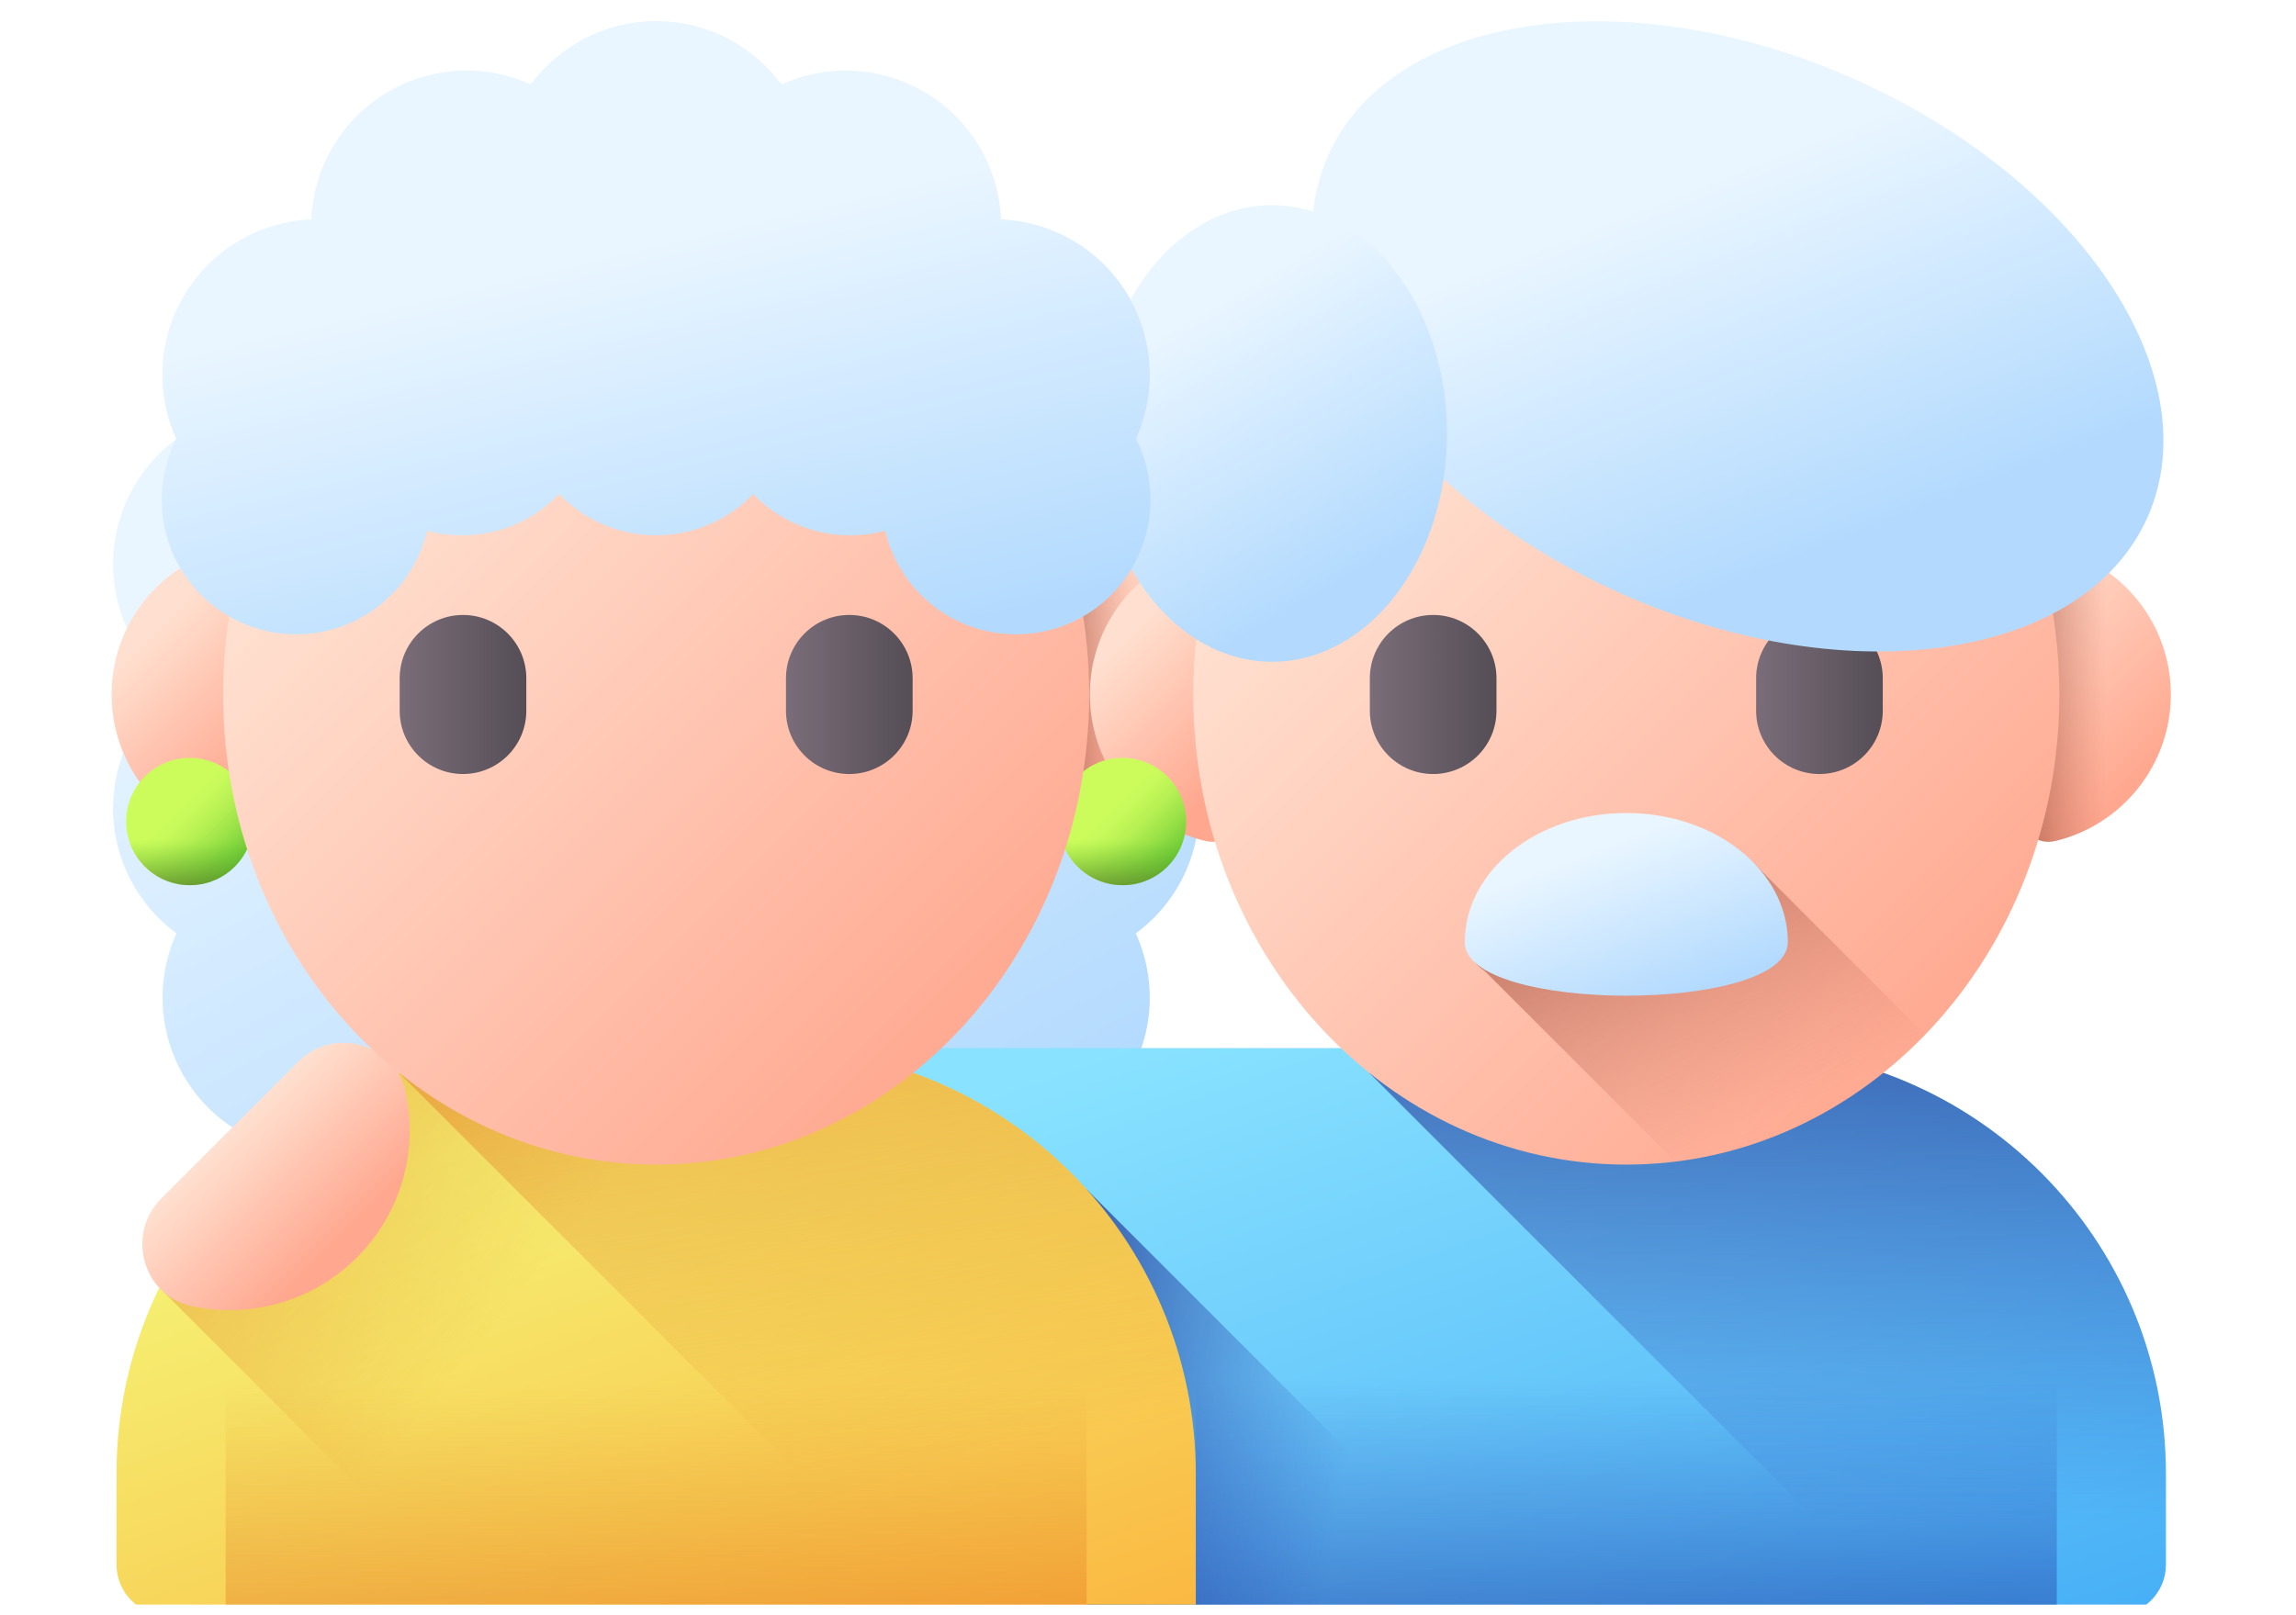
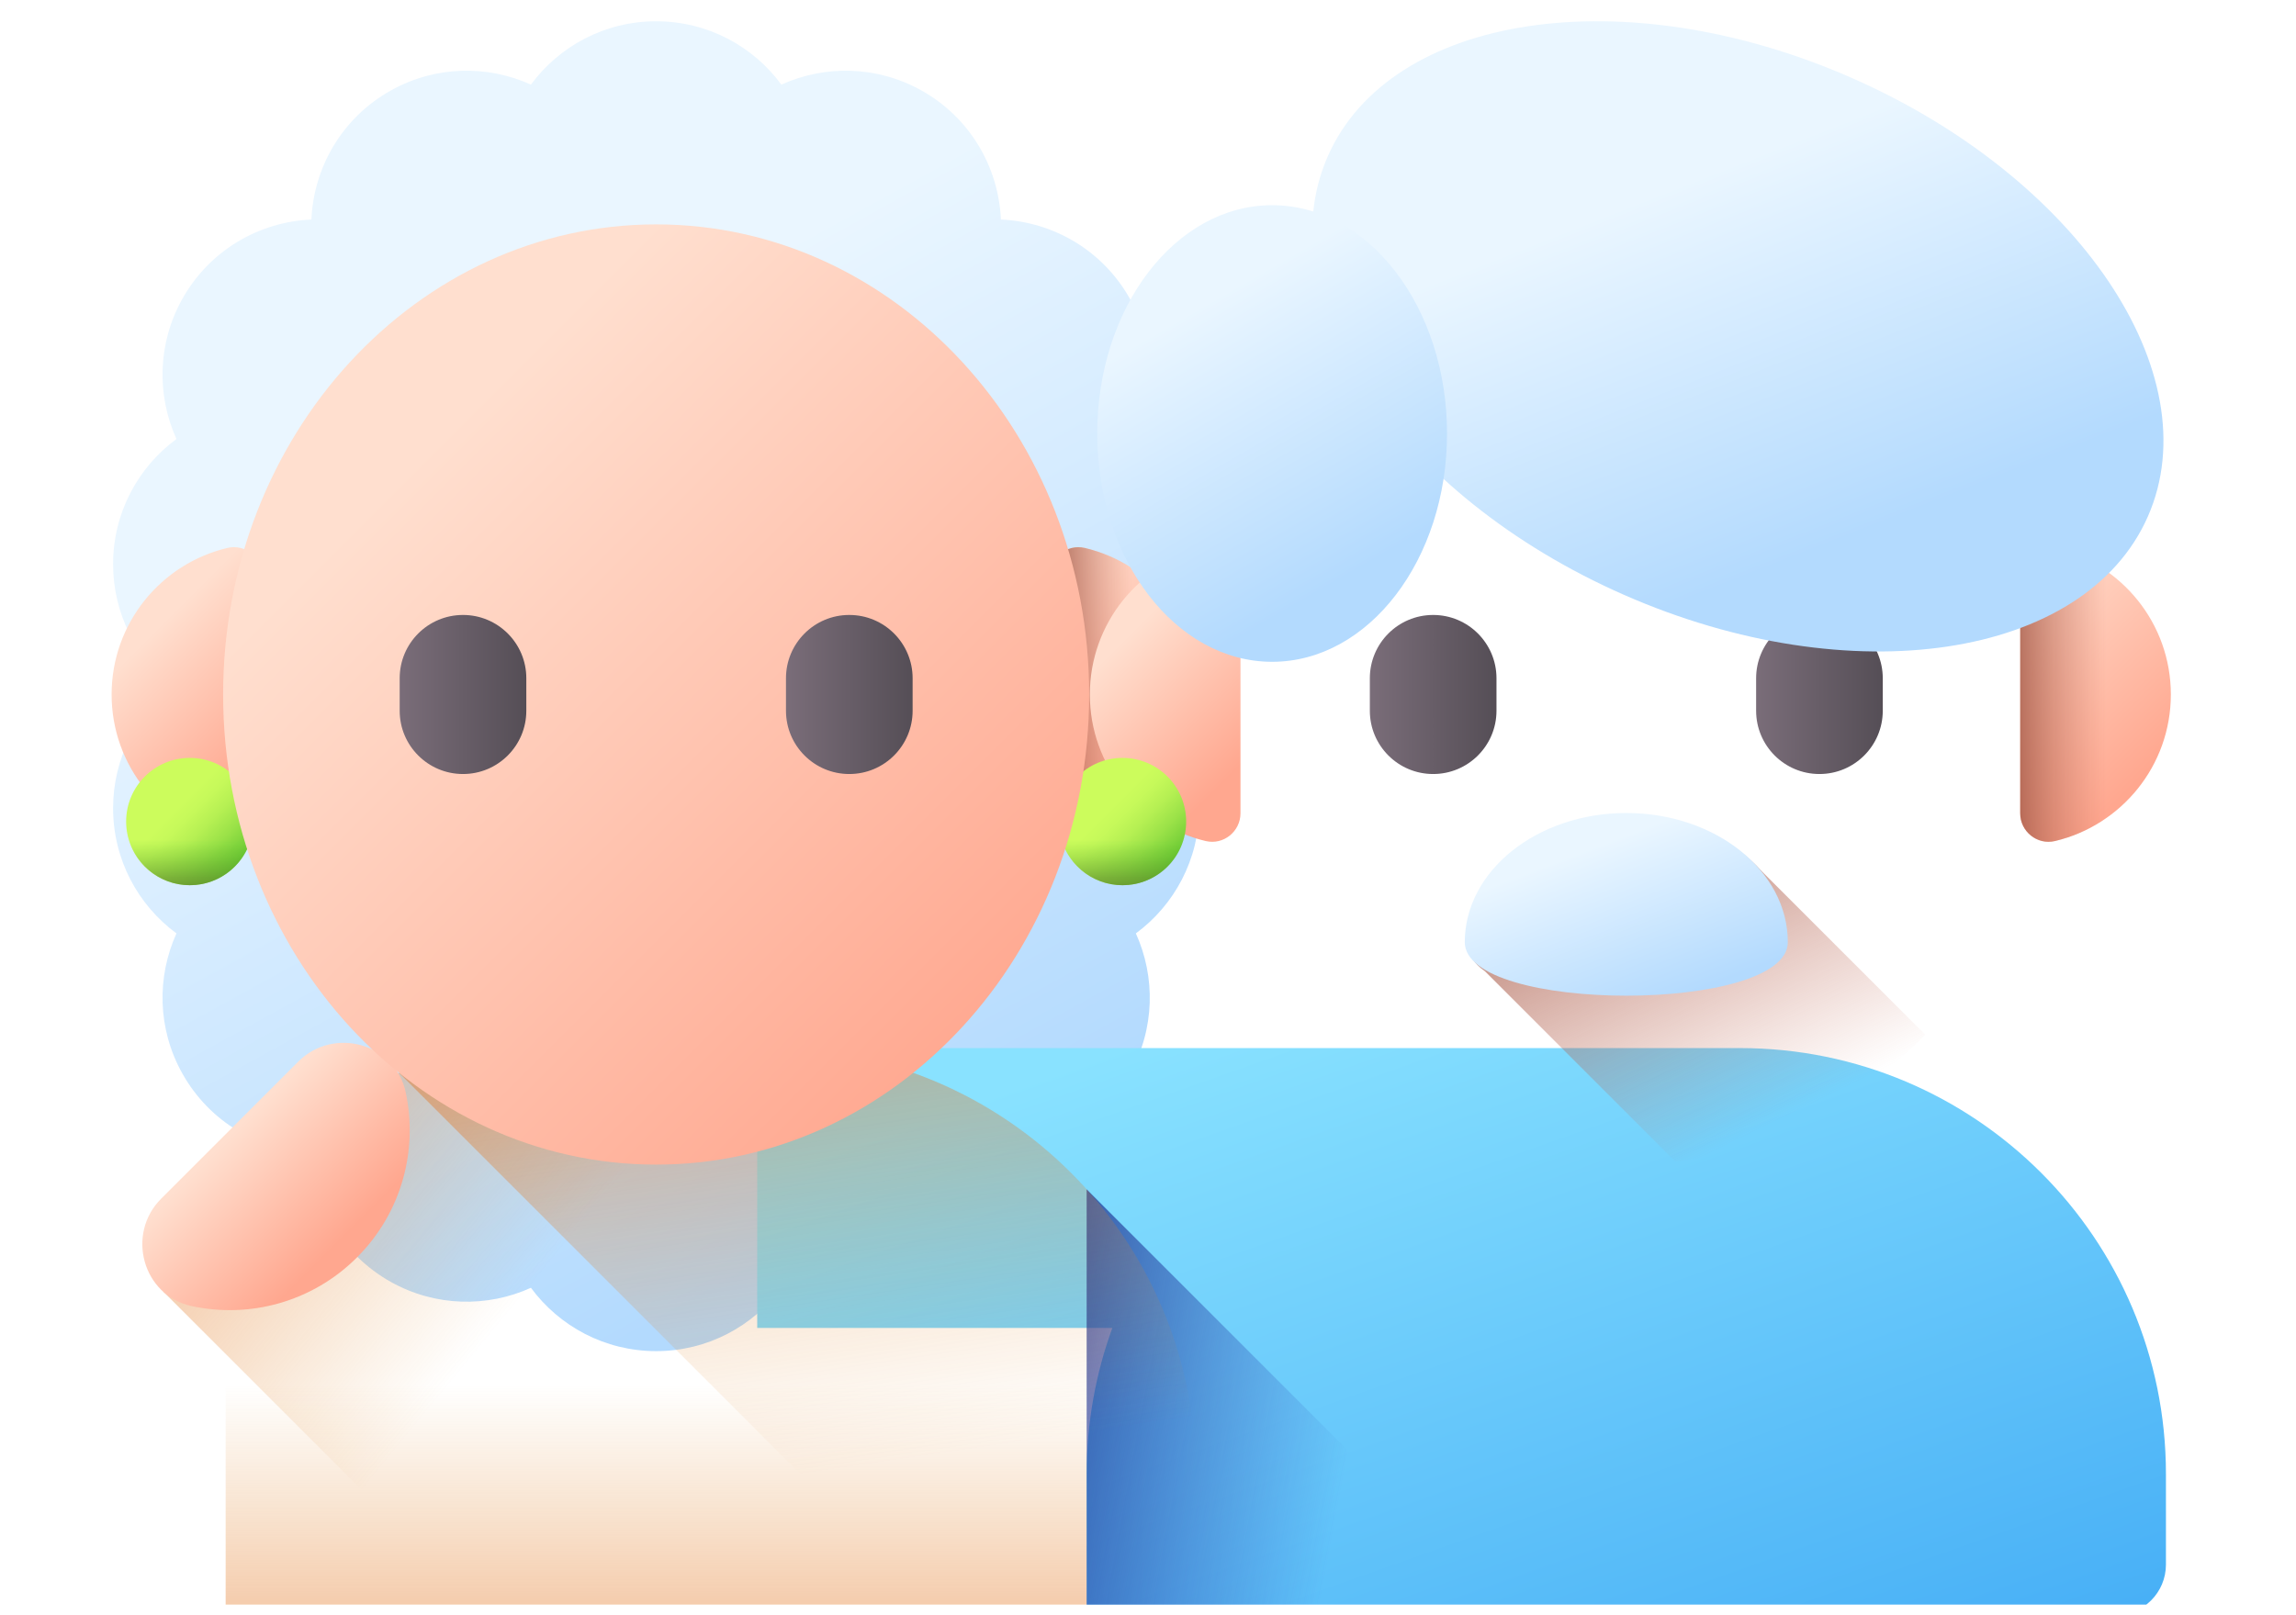
<svg xmlns="http://www.w3.org/2000/svg" width="108" height="76" viewBox="0 0 108 76" fill="none">
  <g clip-path="url(#clip0_280_5696)">
    <path d="M53.62 32.287C55.317 30.948 56.409 28.875 56.409 26.546C56.409 24.129 55.236 21.987 53.429 20.656C54.355 18.611 54.331 16.169 53.15 14.06C51.865 11.767 49.528 10.435 47.081 10.329C46.975 7.882 45.643 5.545 43.35 4.26C41.241 3.079 38.799 3.055 36.755 3.981C35.423 2.174 33.281 1.001 30.864 1.001C28.448 1.001 26.306 2.174 24.974 3.981C22.93 3.055 20.488 3.079 18.379 4.26C16.085 5.545 14.754 7.882 14.648 10.329C12.201 10.435 9.863 11.767 8.579 14.06C7.397 16.169 7.374 18.611 8.3 20.656C6.493 21.987 5.32 24.129 5.32 26.546C5.32 28.875 6.412 30.948 8.109 32.287C6.412 33.626 5.32 35.698 5.32 38.028C5.32 40.445 6.493 42.587 8.3 43.918C7.374 45.963 7.397 48.405 8.579 50.513C9.864 52.807 12.201 54.138 14.648 54.245C14.754 56.691 16.085 59.029 18.379 60.314C20.488 61.495 22.93 61.519 24.974 60.593C26.306 62.4 28.448 63.573 30.864 63.573C33.281 63.573 35.423 62.4 36.755 60.593C38.799 61.519 41.242 61.495 43.35 60.314C45.644 59.029 46.975 56.691 47.081 54.245C49.528 54.138 51.866 52.807 53.15 50.513C54.332 48.405 54.355 45.963 53.429 43.918C55.236 42.586 56.409 40.444 56.409 38.028C56.409 35.698 55.317 33.626 53.62 32.287Z" fill="url(#paint0_linear_280_5696)" />
    <path d="M5.25 32.677C5.25 29.327 7.576 26.519 10.701 25.781C11.537 25.584 12.335 26.23 12.335 27.088V38.266C12.335 39.124 11.537 39.77 10.701 39.573C7.576 38.836 5.25 36.028 5.25 32.677Z" fill="url(#paint1_linear_280_5696)" />
    <path d="M56.478 32.677C56.478 29.327 54.152 26.519 51.027 25.781C50.191 25.584 49.393 26.23 49.393 27.088V38.266C49.393 39.124 50.191 39.77 51.027 39.573C54.152 38.836 56.478 36.028 56.478 32.677Z" fill="url(#paint2_linear_280_5696)" />
    <path d="M56.478 32.677C56.478 29.327 54.152 26.519 51.027 25.781C50.191 25.584 49.393 26.23 49.393 27.088V38.266C49.393 39.124 50.191 39.77 51.027 39.573C54.152 38.836 56.478 36.028 56.478 32.677Z" fill="url(#paint3_linear_280_5696)" />
    <path d="M81.845 49.314H35.618V62.482H52.323C51.541 64.625 51.114 66.939 51.114 69.352V76H99.5C100.816 76 101.882 74.933 101.882 73.618V69.352C101.882 58.285 92.911 49.314 81.845 49.314Z" fill="url(#paint4_linear_280_5696)" />
-     <path d="M56.248 76H96.749V55.96C93.081 51.88 87.763 49.315 81.845 49.315H71.152C65.234 49.315 59.916 51.881 56.248 55.96V76Z" fill="url(#paint5_linear_280_5696)" />
    <path d="M51.114 55.96V76H71.155L51.114 55.96Z" fill="url(#paint6_linear_280_5696)" />
-     <path d="M89.927 76H99.5C100.816 76 101.883 74.933 101.883 73.618V69.352C101.883 58.285 92.911 49.314 81.845 49.314H71.152C68.785 49.314 66.514 49.726 64.406 50.48L89.927 76Z" fill="url(#paint7_linear_280_5696)" />
    <path d="M51.265 32.677C51.265 29.327 53.591 26.519 56.716 25.781C57.552 25.584 58.35 26.23 58.35 27.088V38.266C58.35 39.124 57.552 39.77 56.716 39.573C53.591 38.836 51.265 36.028 51.265 32.677Z" fill="url(#paint8_linear_280_5696)" />
    <path d="M102.113 32.677C102.113 29.327 99.787 26.519 96.661 25.781C95.826 25.584 95.027 26.23 95.027 27.088V38.266C95.027 39.124 95.826 39.77 96.661 39.573C99.787 38.836 102.113 36.028 102.113 32.677Z" fill="url(#paint9_linear_280_5696)" />
    <path d="M102.113 32.677C102.113 29.327 99.787 26.519 96.661 25.781C95.826 25.584 95.027 26.23 95.027 27.088V38.266C95.027 39.124 95.826 39.77 96.661 39.573C99.787 38.836 102.113 36.028 102.113 32.677Z" fill="url(#paint10_linear_280_5696)" />
-     <path d="M76.499 54.797C87.748 54.797 96.868 44.894 96.868 32.677C96.868 20.461 87.748 10.558 76.499 10.558C65.249 10.558 56.129 20.461 56.129 32.677C56.129 44.894 65.249 54.797 76.499 54.797Z" fill="url(#paint11_linear_280_5696)" />
    <path d="M90.558 48.682L82.892 41.016C81.516 39.46 79.251 38.444 76.688 38.444C72.493 38.444 69.091 41.165 69.091 44.522C69.091 44.973 69.368 45.363 69.843 45.693L78.805 54.655C83.341 54.1 87.425 51.928 90.558 48.682Z" fill="url(#paint12_linear_280_5696)" />
    <path d="M84.096 44.332C84.096 47.688 68.901 47.688 68.901 44.332C68.901 40.975 72.303 38.254 76.498 38.254C80.694 38.254 84.096 40.975 84.096 44.332Z" fill="url(#paint13_linear_280_5696)" />
    <path d="M67.413 36.419C65.768 36.419 64.435 35.086 64.435 33.441V31.914C64.435 30.269 65.768 28.935 67.413 28.935C69.058 28.935 70.392 30.269 70.392 31.914V33.441C70.392 35.086 69.058 36.419 67.413 36.419Z" fill="url(#paint14_linear_280_5696)" />
    <path d="M85.583 36.419C83.938 36.419 82.605 35.086 82.605 33.441V31.914C82.605 30.269 83.938 28.935 85.583 28.935C87.228 28.935 88.562 30.269 88.562 31.914V33.441C88.562 35.086 87.228 36.419 85.583 36.419Z" fill="url(#paint15_linear_280_5696)" />
    <path d="M101.034 24.298C98.082 31.017 87.054 32.672 76.401 27.994C65.749 23.316 59.505 14.076 62.456 7.356C65.407 0.636 76.435 -1.018 87.088 3.66C97.741 8.338 103.985 17.578 101.034 24.298Z" fill="url(#paint16_linear_280_5696)" />
    <path d="M59.839 31.139C64.383 31.139 68.066 26.329 68.066 20.397C68.066 14.464 64.383 9.655 59.839 9.655C55.296 9.655 51.612 14.464 51.612 20.397C51.612 26.329 55.296 31.139 59.839 31.139Z" fill="url(#paint17_linear_280_5696)" />
-     <path d="M56.248 76H7.862C6.547 76 5.48 74.933 5.48 73.618V69.352C5.48 58.285 14.451 49.314 25.518 49.314H36.21C47.277 49.314 56.248 58.285 56.248 69.352V76Z" fill="url(#paint18_linear_280_5696)" />
    <path d="M56.247 69.352V75.999H22.909L7.683 60.775V60.209C8.395 58.822 9.265 57.529 10.27 56.353C13.943 52.046 19.411 49.315 25.517 49.315H36.21C47.277 49.315 56.247 58.285 56.247 69.352Z" fill="url(#paint19_linear_280_5696)" />
    <path d="M10.614 76H51.114V55.96C47.446 51.88 42.128 49.315 36.21 49.315H25.518C19.6 49.315 14.282 51.881 10.614 55.96V76Z" fill="url(#paint20_linear_280_5696)" />
    <path d="M16.792 59.164C14.679 61.277 11.728 62.04 9.01 61.453C6.71 60.957 5.917 58.065 7.58 56.401L14.028 49.953C15.692 48.29 18.584 49.083 19.081 51.382C19.668 54.1 18.905 57.052 16.792 59.164Z" fill="url(#paint21_linear_280_5696)" />
    <path d="M44.292 76H56.248V69.352C56.248 58.285 47.277 49.314 36.21 49.314H25.518C23.151 49.314 20.88 49.726 18.772 50.48L44.292 76Z" fill="url(#paint22_linear_280_5696)" />
    <path d="M8.928 41.65C10.582 41.65 11.922 40.31 11.922 38.656C11.922 37.002 10.582 35.661 8.928 35.661C7.274 35.661 5.933 37.002 5.933 38.656C5.933 40.31 7.274 41.65 8.928 41.65Z" fill="url(#paint23_linear_280_5696)" />
    <path d="M5.98 39.186C6.23 40.587 7.455 41.65 8.928 41.65C10.4 41.65 11.625 40.587 11.875 39.186H5.98Z" fill="url(#paint24_linear_280_5696)" />
    <path d="M52.8 41.65C54.455 41.65 55.795 40.31 55.795 38.656C55.795 37.002 54.455 35.661 52.8 35.661C51.147 35.661 49.806 37.002 49.806 38.656C49.806 40.31 51.147 41.65 52.8 41.65Z" fill="url(#paint25_linear_280_5696)" />
    <path d="M49.853 39.186C50.103 40.587 51.328 41.65 52.801 41.65C54.273 41.65 55.498 40.587 55.748 39.186H49.853Z" fill="url(#paint26_linear_280_5696)" />
    <path d="M30.864 54.797C42.114 54.797 51.233 44.894 51.233 32.677C51.233 20.461 42.114 10.558 30.864 10.558C19.614 10.558 10.495 20.461 10.495 32.677C10.495 44.894 19.614 54.797 30.864 54.797Z" fill="url(#paint27_linear_280_5696)" />
-     <path d="M53.44 20.665C53.436 20.661 53.432 20.657 53.429 20.655C53.431 20.654 53.431 20.65 53.432 20.648C54.355 18.604 54.329 16.168 53.149 14.059C51.865 11.767 49.528 10.435 47.081 10.329C46.975 7.881 45.644 5.545 43.349 4.259C41.241 3.078 38.798 3.055 36.755 3.98C35.423 2.174 33.281 1 30.863 1C28.448 1 26.305 2.174 24.974 3.98C22.928 3.055 20.488 3.078 18.38 4.259C16.085 5.545 14.754 7.881 14.648 10.329C12.199 10.435 9.863 11.767 8.577 14.059C7.398 16.168 7.373 18.604 8.294 20.648C8.296 20.65 8.296 20.654 8.298 20.655C8.294 20.657 8.291 20.661 8.287 20.665C7.852 21.523 7.607 22.494 7.607 23.521C7.607 27.014 10.439 29.846 13.933 29.846C16.927 29.846 19.436 27.766 20.091 24.973C20.615 25.113 21.168 25.189 21.737 25.189C23.53 25.189 25.148 24.443 26.301 23.246C27.452 24.443 29.07 25.189 30.863 25.189C32.656 25.189 34.276 24.443 35.427 23.246C36.578 24.443 38.197 25.189 39.989 25.189C40.559 25.189 41.112 25.113 41.636 24.973C42.291 27.766 44.8 29.846 47.795 29.846C51.288 29.846 54.12 27.014 54.12 23.521C54.12 22.494 53.875 21.523 53.44 20.665Z" fill="url(#paint28_linear_280_5696)" />
    <path d="M21.779 36.419C20.134 36.419 18.8 35.086 18.8 33.441V31.913C18.8 30.268 20.134 28.935 21.779 28.935C23.424 28.935 24.757 30.268 24.757 31.913V33.441C24.757 35.086 23.424 36.419 21.779 36.419Z" fill="url(#paint29_linear_280_5696)" />
    <path d="M39.949 36.419C38.304 36.419 36.971 35.086 36.971 33.441V31.913C36.971 30.268 38.304 28.935 39.949 28.935C41.594 28.935 42.928 30.268 42.928 31.913V33.441C42.928 35.086 41.594 36.419 39.949 36.419Z" fill="url(#paint30_linear_280_5696)" />
  </g>
  <defs>
    <linearGradient id="paint0_linear_280_5696" x1="23.466" y1="18.84" x2="43.598" y2="55.432" gradientUnits="userSpaceOnUse">
      <stop stop-color="#EAF6FF" />
      <stop offset="1" stop-color="#B3DAFE" />
    </linearGradient>
    <linearGradient id="paint1_linear_280_5696" x1="7.335" y1="29.614" x2="13.034" y2="35.313" gradientUnits="userSpaceOnUse">
      <stop stop-color="#FFDFCF" />
      <stop offset="1" stop-color="#FFA78F" />
    </linearGradient>
    <linearGradient id="paint2_linear_280_5696" x1="47.184" y1="28.532" x2="55.159" y2="36.506" gradientUnits="userSpaceOnUse">
      <stop stop-color="#FFDFCF" />
      <stop offset="1" stop-color="#FFA78F" />
    </linearGradient>
    <linearGradient id="paint3_linear_280_5696" x1="53.254" y1="32.677" x2="48.502" y2="32.677" gradientUnits="userSpaceOnUse">
      <stop stop-color="#CA6E59" stop-opacity="0" />
      <stop offset="1" stop-color="#883F2E" />
    </linearGradient>
    <linearGradient id="paint4_linear_280_5696" x1="62.258" y1="45.89" x2="77.753" y2="89.557" gradientUnits="userSpaceOnUse">
      <stop stop-color="#89E2FF" />
      <stop offset="1" stop-color="#3FA9F5" />
    </linearGradient>
    <linearGradient id="paint5_linear_280_5696" x1="76.499" y1="64.884" x2="76.499" y2="89.709" gradientUnits="userSpaceOnUse">
      <stop stop-color="#2740B0" stop-opacity="0" />
      <stop offset="0.288" stop-color="#243CA6" stop-opacity="0.288" />
      <stop offset="0.774" stop-color="#1D308C" stop-opacity="0.774" />
      <stop offset="1" stop-color="#192A7D" />
    </linearGradient>
    <linearGradient id="paint6_linear_280_5696" x1="63.432" y1="68.267" x2="43.997" y2="64.659" gradientUnits="userSpaceOnUse">
      <stop stop-color="#2740B0" stop-opacity="0" />
      <stop offset="0.288" stop-color="#243CA6" stop-opacity="0.288" />
      <stop offset="0.774" stop-color="#1D308C" stop-opacity="0.774" />
      <stop offset="1" stop-color="#192A7D" />
    </linearGradient>
    <linearGradient id="paint7_linear_280_5696" x1="83.144" y1="71.564" x2="83.144" y2="37.33" gradientUnits="userSpaceOnUse">
      <stop stop-color="#2740B0" stop-opacity="0" />
      <stop offset="0.288" stop-color="#243CA6" stop-opacity="0.288" />
      <stop offset="0.774" stop-color="#1D308C" stop-opacity="0.774" />
      <stop offset="1" stop-color="#192A7D" />
    </linearGradient>
    <linearGradient id="paint8_linear_280_5696" x1="53.35" y1="29.614" x2="59.049" y2="35.313" gradientUnits="userSpaceOnUse">
      <stop stop-color="#FFDFCF" />
      <stop offset="1" stop-color="#FFA78F" />
    </linearGradient>
    <linearGradient id="paint9_linear_280_5696" x1="92.819" y1="28.532" x2="100.793" y2="36.506" gradientUnits="userSpaceOnUse">
      <stop stop-color="#FFDFCF" />
      <stop offset="1" stop-color="#FFA78F" />
    </linearGradient>
    <linearGradient id="paint10_linear_280_5696" x1="99.074" y1="32.677" x2="93.347" y2="32.677" gradientUnits="userSpaceOnUse">
      <stop stop-color="#CA6E59" stop-opacity="0" />
      <stop offset="1" stop-color="#883F2E" />
    </linearGradient>
    <linearGradient id="paint11_linear_280_5696" x1="65.379" y1="21.557" x2="92.845" y2="49.024" gradientUnits="userSpaceOnUse">
      <stop stop-color="#FFDFCF" />
      <stop offset="1" stop-color="#FFA78F" />
    </linearGradient>
    <linearGradient id="paint12_linear_280_5696" x1="82.913" y1="53.071" x2="73.543" y2="33.825" gradientUnits="userSpaceOnUse">
      <stop stop-color="#CA6E59" stop-opacity="0" />
      <stop offset="1" stop-color="#883F2E" />
    </linearGradient>
    <linearGradient id="paint13_linear_280_5696" x1="74.939" y1="39.872" x2="77.788" y2="47.374" gradientUnits="userSpaceOnUse">
      <stop stop-color="#EAF6FF" />
      <stop offset="1" stop-color="#B3DAFE" />
    </linearGradient>
    <linearGradient id="paint14_linear_280_5696" x1="64.435" y1="32.677" x2="70.392" y2="32.677" gradientUnits="userSpaceOnUse">
      <stop stop-color="#7A6D79" />
      <stop offset="1" stop-color="#554E56" />
    </linearGradient>
    <linearGradient id="paint15_linear_280_5696" x1="82.605" y1="32.677" x2="88.562" y2="32.677" gradientUnits="userSpaceOnUse">
      <stop stop-color="#7A6D79" />
      <stop offset="1" stop-color="#554E56" />
    </linearGradient>
    <linearGradient id="paint16_linear_280_5696" x1="78.951" y1="8.71" x2="85.661" y2="25.803" gradientUnits="userSpaceOnUse">
      <stop stop-color="#EAF6FF" />
      <stop offset="1" stop-color="#B3DAFE" />
    </linearGradient>
    <linearGradient id="paint17_linear_280_5696" x1="56.41" y1="14.441" x2="63.627" y2="26.976" gradientUnits="userSpaceOnUse">
      <stop stop-color="#EAF6FF" />
      <stop offset="1" stop-color="#B3DAFE" />
    </linearGradient>
    <linearGradient id="paint18_linear_280_5696" x1="24.863" y1="53.045" x2="37.014" y2="87.29" gradientUnits="userSpaceOnUse">
      <stop stop-color="#F5F173" />
      <stop offset="1" stop-color="#FBB03B" />
    </linearGradient>
    <linearGradient id="paint19_linear_280_5696" x1="27.236" y1="57.78" x2="-1.885" y2="33.786" gradientUnits="userSpaceOnUse">
      <stop stop-color="#DB841D" stop-opacity="0" />
      <stop offset="1" stop-color="#F15A24" />
    </linearGradient>
    <linearGradient id="paint20_linear_280_5696" x1="30.864" y1="65.169" x2="30.864" y2="93.395" gradientUnits="userSpaceOnUse">
      <stop stop-color="#DB841D" stop-opacity="0" />
      <stop offset="1" stop-color="#F15A24" />
    </linearGradient>
    <linearGradient id="paint21_linear_280_5696" x1="10.924" y1="53.296" x2="16" y2="58.372" gradientUnits="userSpaceOnUse">
      <stop stop-color="#FFDFCF" />
      <stop offset="1" stop-color="#FFA78F" />
    </linearGradient>
    <linearGradient id="paint22_linear_280_5696" x1="38.992" y1="69.231" x2="31.87" y2="20.895" gradientUnits="userSpaceOnUse">
      <stop stop-color="#DB841D" stop-opacity="0" />
      <stop offset="1" stop-color="#F15A24" />
    </linearGradient>
    <linearGradient id="paint23_linear_280_5696" x1="8.31" y1="38.038" x2="11.281" y2="41.009" gradientUnits="userSpaceOnUse">
      <stop stop-color="#CCFC5C" />
      <stop offset="0.159" stop-color="#C6F95A" />
      <stop offset="0.365" stop-color="#B6F053" />
      <stop offset="0.598" stop-color="#9BE248" />
      <stop offset="0.847" stop-color="#76CF38" />
      <stop offset="1" stop-color="#5CC12D" />
    </linearGradient>
    <linearGradient id="paint24_linear_280_5696" x1="8.928" y1="39.531" x2="8.928" y2="42.339" gradientUnits="userSpaceOnUse">
      <stop stop-color="#5CC12D" stop-opacity="0" />
      <stop offset="0.607" stop-color="#61942D" stop-opacity="0.607" />
      <stop offset="1" stop-color="#647C2D" />
    </linearGradient>
    <linearGradient id="paint25_linear_280_5696" x1="52.183" y1="38.038" x2="55.154" y2="41.009" gradientUnits="userSpaceOnUse">
      <stop stop-color="#CCFC5C" />
      <stop offset="0.159" stop-color="#C6F95A" />
      <stop offset="0.365" stop-color="#B6F053" />
      <stop offset="0.598" stop-color="#9BE248" />
      <stop offset="0.847" stop-color="#76CF38" />
      <stop offset="1" stop-color="#5CC12D" />
    </linearGradient>
    <linearGradient id="paint26_linear_280_5696" x1="52.801" y1="39.531" x2="52.801" y2="42.339" gradientUnits="userSpaceOnUse">
      <stop stop-color="#5CC12D" stop-opacity="0" />
      <stop offset="0.607" stop-color="#61942D" stop-opacity="0.607" />
      <stop offset="1" stop-color="#647C2D" />
    </linearGradient>
    <linearGradient id="paint27_linear_280_5696" x1="19.744" y1="21.557" x2="47.211" y2="49.024" gradientUnits="userSpaceOnUse">
      <stop stop-color="#FFDFCF" />
      <stop offset="1" stop-color="#FFA78F" />
    </linearGradient>
    <linearGradient id="paint28_linear_280_5696" x1="28.727" y1="11.553" x2="33.57" y2="32.065" gradientUnits="userSpaceOnUse">
      <stop stop-color="#EAF6FF" />
      <stop offset="1" stop-color="#B3DAFE" />
    </linearGradient>
    <linearGradient id="paint29_linear_280_5696" x1="18.8" y1="32.677" x2="24.757" y2="32.677" gradientUnits="userSpaceOnUse">
      <stop stop-color="#7A6D79" />
      <stop offset="1" stop-color="#554E56" />
    </linearGradient>
    <linearGradient id="paint30_linear_280_5696" x1="36.971" y1="32.677" x2="42.928" y2="32.677" gradientUnits="userSpaceOnUse">
      <stop stop-color="#7A6D79" />
      <stop offset="1" stop-color="#554E56" />
    </linearGradient>
    <clipPath id="clip0_280_5696">
      <rect width="107" height="75" fill="white" transform="translate(0.5 0.5)" />
    </clipPath>
  </defs>
</svg>